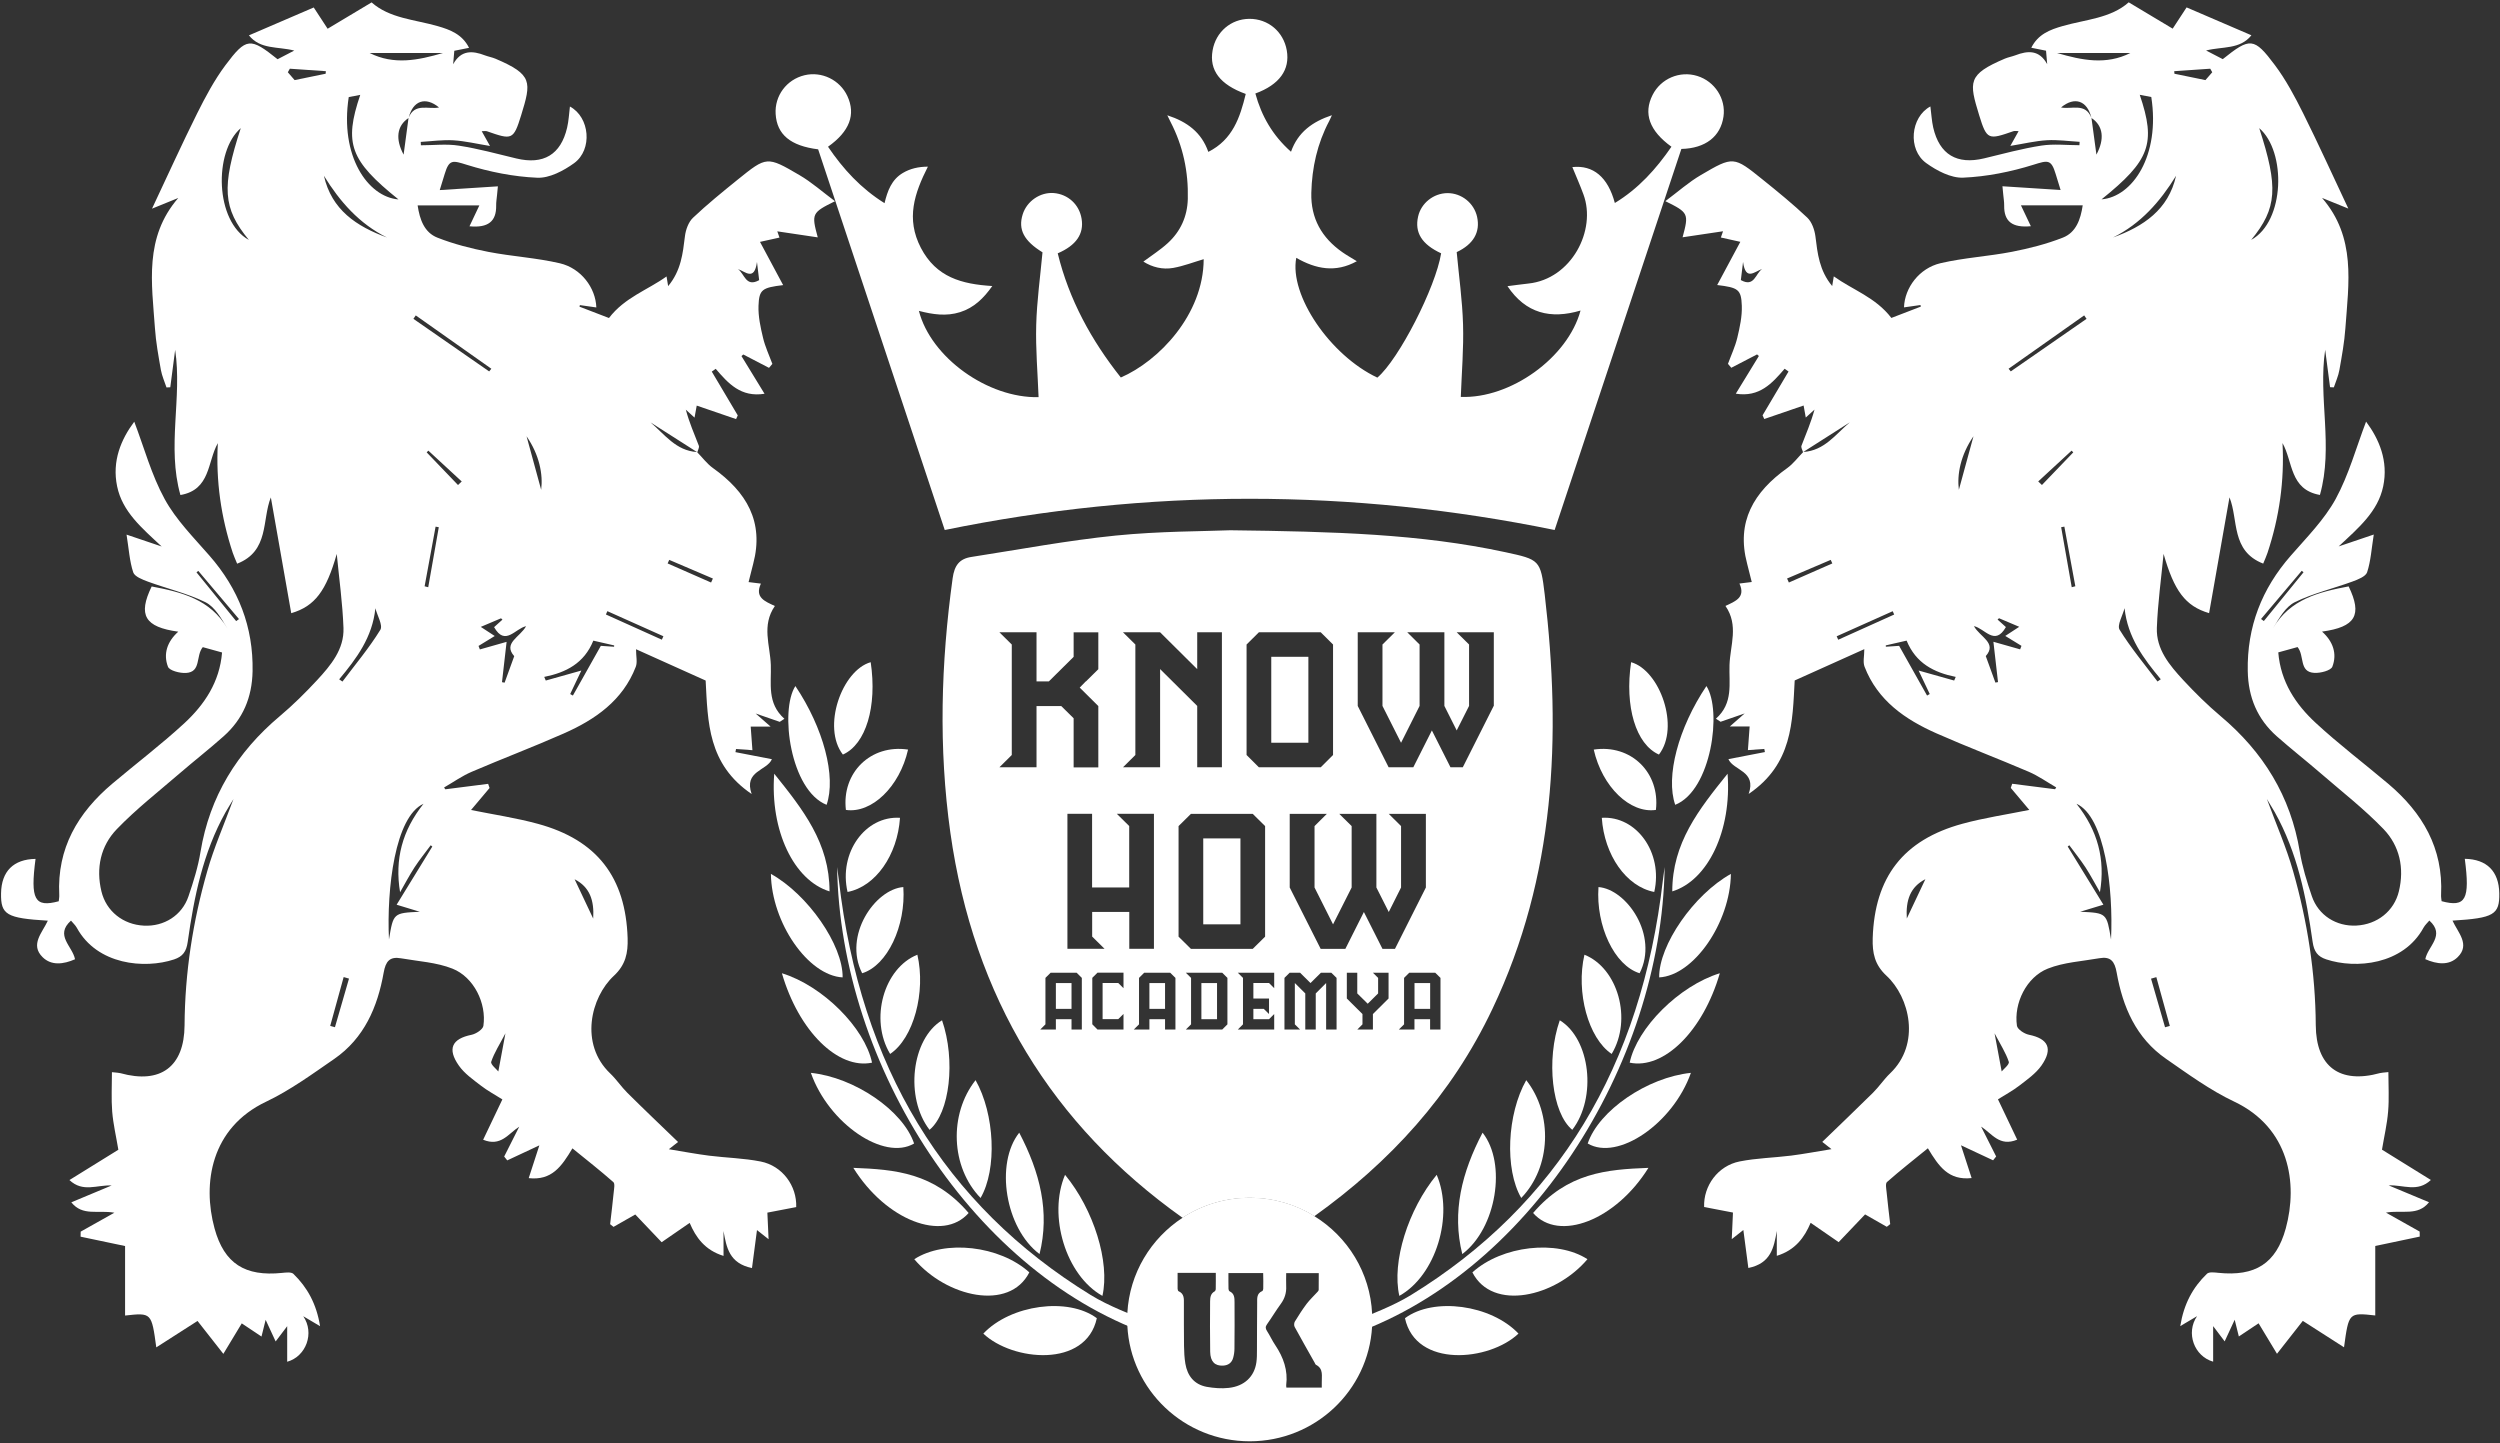
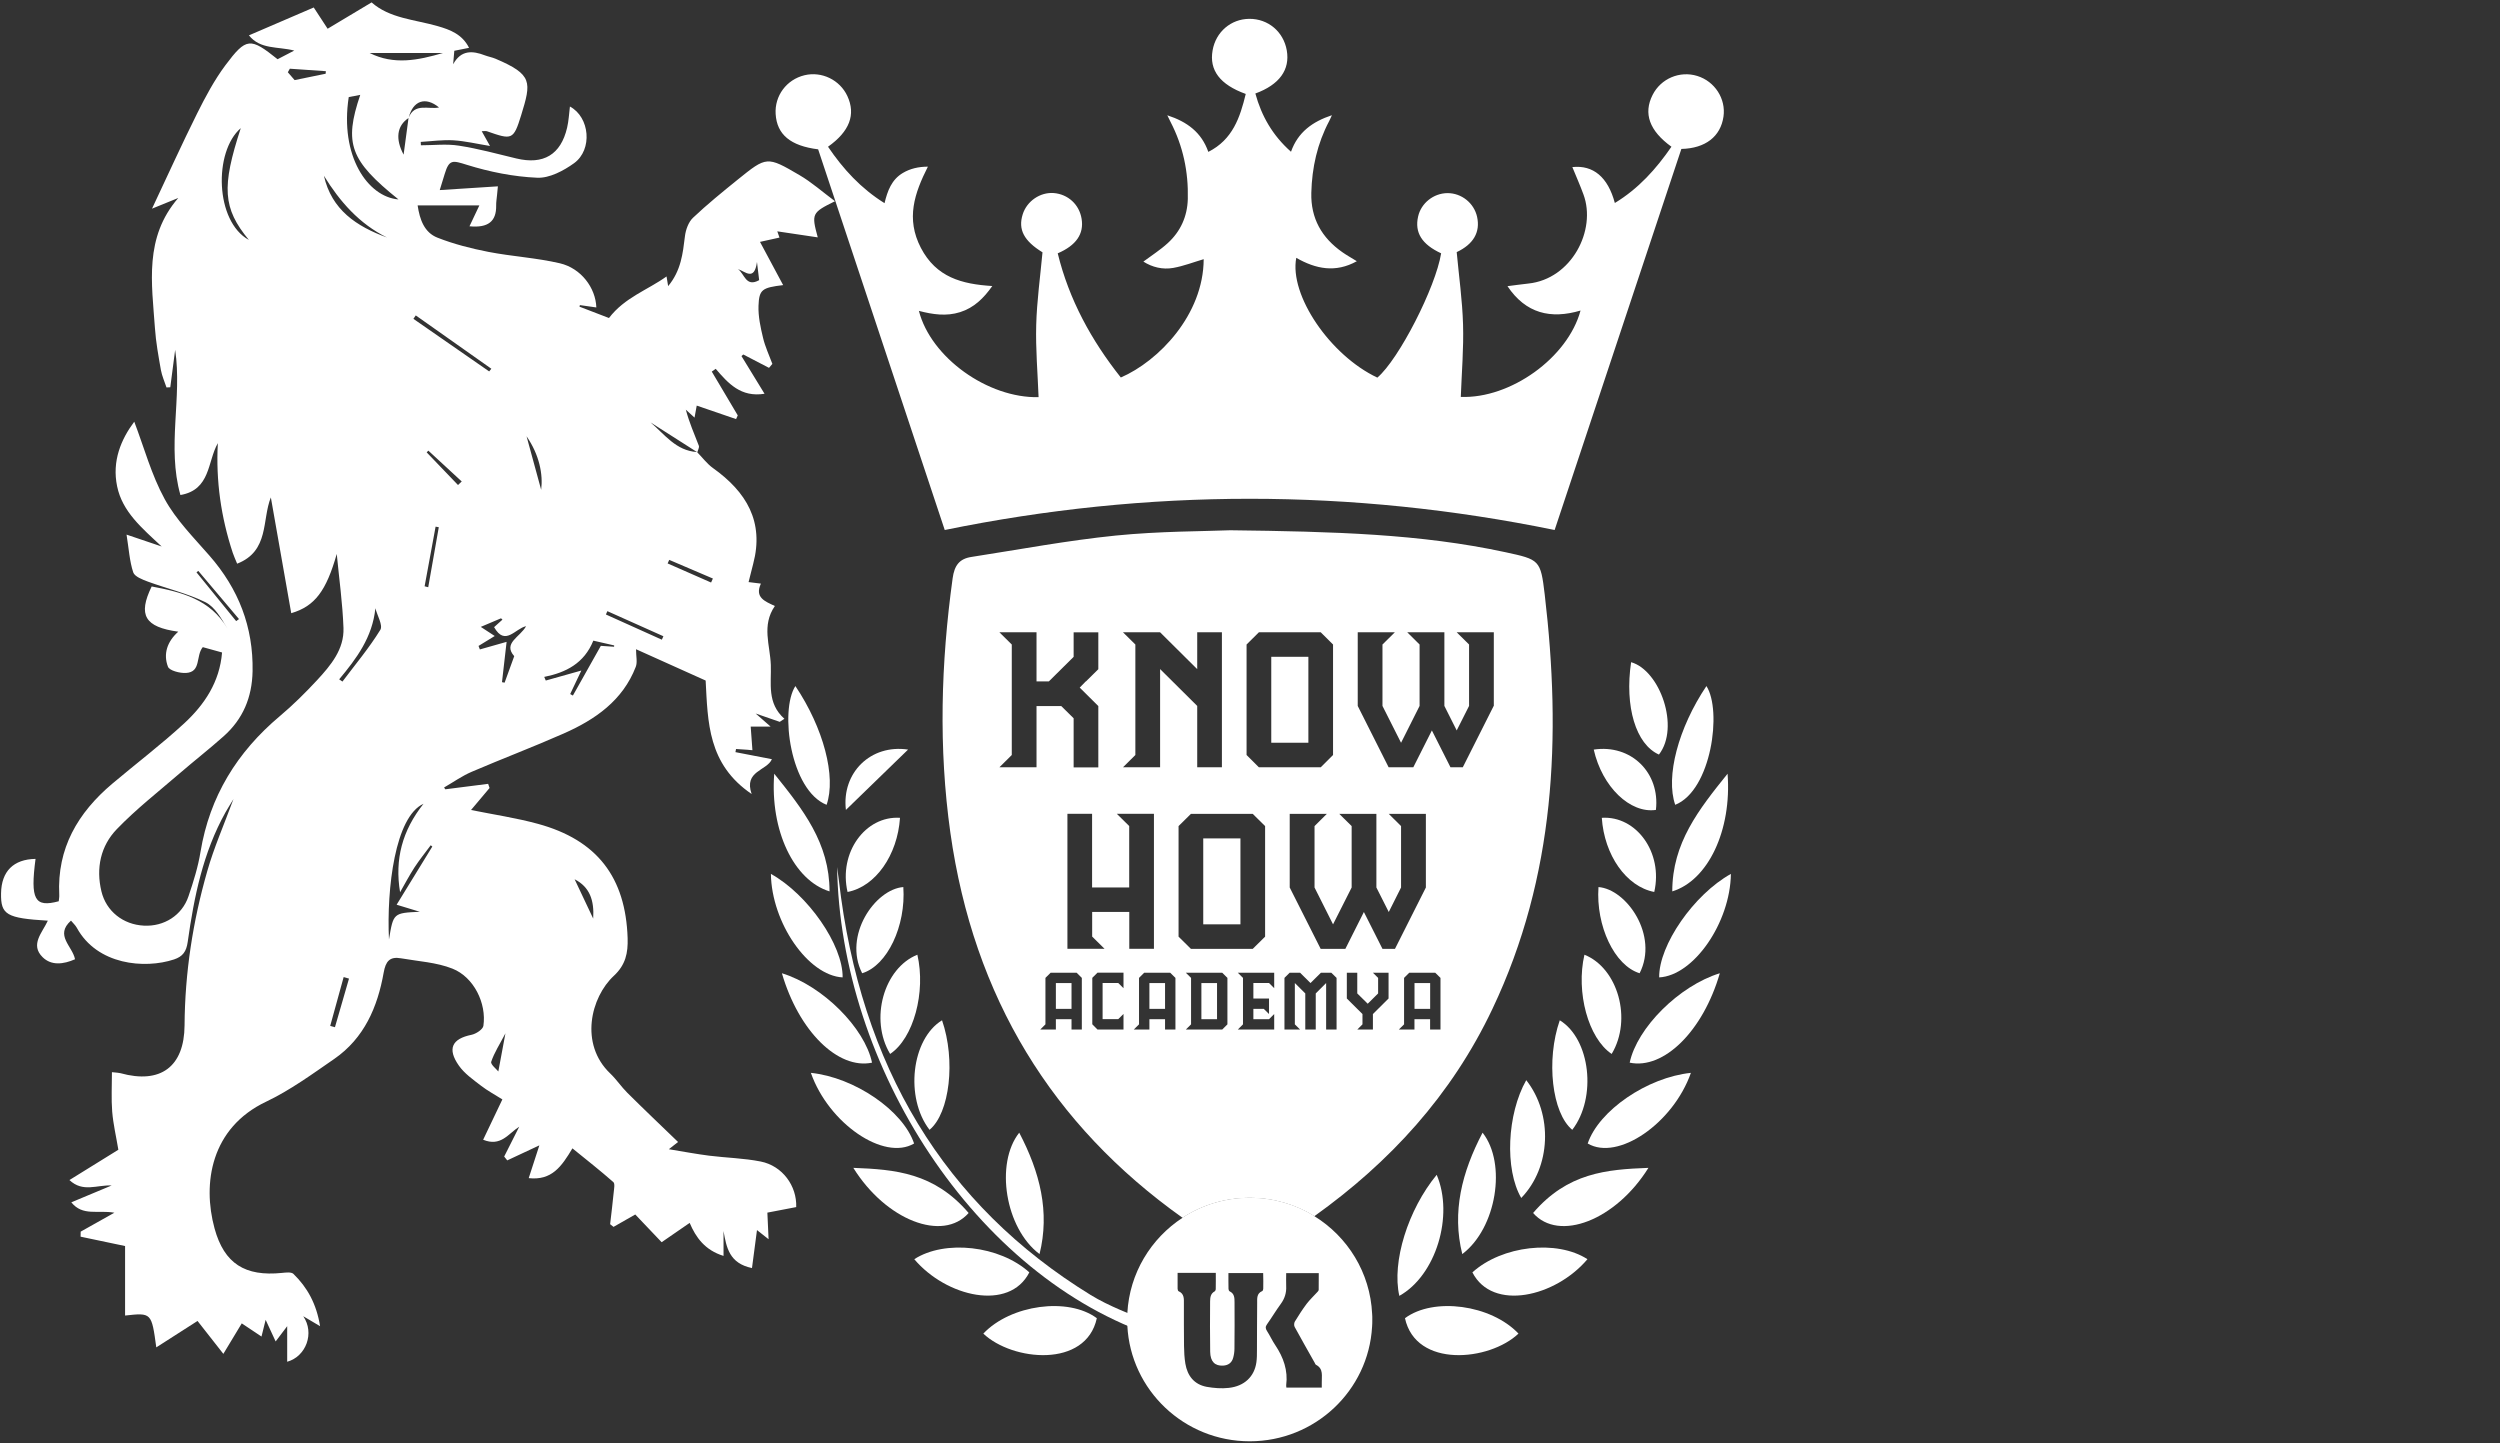
<svg xmlns="http://www.w3.org/2000/svg" width="97" height="56" viewBox="0 0 97 56" fill="none">
  <rect x="0" y="0" width="97" height="56" fill="#333333" stroke="none" />
  <path d="M48.492 46.48C47.532 46.48 46.634 46.764 45.885 47.252C46.567 47.739 47.285 48.198 48.039 48.633C48.228 48.742 48.591 48.744 48.775 48.638C49.546 48.183 50.29 47.704 51.001 47.191C50.273 46.739 49.412 46.48 48.492 46.48Z" fill="white" />
  <path d="M49.325 25.484V28.817H50.765V25.484H49.325ZM49.325 25.484V28.817H50.765V25.484H49.325ZM46.688 32.529V35.863H48.129V32.529H46.688ZM49.325 25.484V28.817H50.765V25.484H49.325ZM46.688 32.529V35.863H48.129V32.529H46.688ZM49.325 25.484V28.817H50.765V25.484H49.325ZM40.968 38.142V39.145H41.575V38.142H40.968ZM46.688 32.529V35.863H48.129V32.529H46.688ZM49.325 25.484V28.817H50.765V25.484H49.325ZM46.688 32.529V35.863H48.129V32.529H46.688ZM40.968 38.142V39.145H41.575V38.142H40.968ZM49.325 25.484V28.817H50.765V25.484H49.325ZM40.968 38.142V39.145H41.575V38.142H40.968ZM44.597 38.142V39.145H45.204V38.142H44.597ZM46.688 32.529V35.863H48.129V32.529H46.688ZM49.325 25.484V28.817H50.765V25.484H49.325ZM46.688 32.529V35.863H48.129V32.529H46.688ZM44.597 38.142V39.145H45.204V38.142H44.597ZM40.968 38.142V39.145H41.575V38.142H40.968ZM49.325 25.484V28.817H50.765V25.484H49.325ZM40.968 38.142V39.145H41.575V38.142H40.968ZM44.597 38.142V39.145H45.204V38.142H44.597ZM46.614 38.142V39.545H47.221V38.142H46.614ZM46.688 32.529V35.863H48.129V32.529H46.688ZM49.325 25.484V28.817H50.765V25.484H49.325ZM46.614 38.142V39.545H47.221V38.142H46.614ZM46.688 32.529V35.863H48.129V32.529H46.688ZM44.597 38.142V39.145H45.204V38.142H44.597ZM40.968 38.142V39.145H41.575V38.142H40.968ZM49.325 25.484V28.817H50.765V25.484H49.325ZM40.968 38.142V39.145H41.575V38.142H40.968ZM44.597 38.142V39.145H45.204V38.142H44.597ZM46.614 38.142V39.545H47.221V38.142H46.614ZM46.688 32.529V35.863H48.129V32.529H46.688ZM49.325 25.484V28.817H50.765V25.484H49.325ZM46.614 38.142V39.545H47.221V38.142H46.614ZM46.688 32.529V35.863H48.129V32.529H46.688ZM44.597 38.142V39.145H45.204V38.142H44.597ZM40.968 38.142V39.145H41.575V38.142H40.968ZM49.325 25.484V28.817H50.765V25.484H49.325ZM59.935 23.066C59.775 21.72 59.736 21.713 58.403 21.424C55.112 20.715 51.765 20.624 47.736 20.574C46.708 20.616 44.992 20.609 43.296 20.779C41.421 20.969 39.558 21.32 37.693 21.609C37.22 21.68 37.031 21.942 36.962 22.439C36.509 25.728 36.412 29.017 36.874 32.307C37.777 38.698 40.826 43.657 45.883 47.25C46.631 46.761 47.527 46.477 48.489 46.477C49.412 46.477 50.27 46.736 50.998 47.188C53.921 45.096 56.316 42.503 57.908 39.142C60.35 34.001 60.584 28.585 59.935 23.066ZM48.367 25.007L48.845 24.533H51.245L51.722 25.007V29.294L51.245 29.771H48.845L48.367 29.294V25.007ZM43.572 24.533H45.012L46.452 25.963V24.533H47.41V29.771H46.452V27.39L45.012 25.96V29.771H43.572L44.052 29.294V25.007L43.572 24.533ZM40.217 29.771H38.777L39.257 29.294V25.007L38.777 24.533H40.217V26.437H40.697L41.657 25.486V24.535H42.615V25.965L42.135 26.439H42.127L41.893 26.679L42.615 27.395V29.776H41.657V27.869L41.177 27.395H40.217V29.771ZM41.978 39.947H41.575V39.545H40.968V39.947H40.361L40.563 39.745V37.942L40.764 37.742H41.774L41.975 37.942V39.947H41.978ZM43.592 38.342L43.388 38.14H42.781V39.542H43.388L43.592 39.342V39.945H42.582L42.381 39.742V37.94L42.582 37.74H43.592V38.342ZM42.376 35.386V36.339L42.856 36.813H41.416V31.576H42.373V34.433H43.813V32.05L43.333 31.576H44.773V36.813H43.816V35.384H42.376V35.386ZM45.609 39.947H45.204V39.545H44.597V39.947H43.99L44.194 39.745V37.942L44.395 37.742H45.403L45.607 37.942V39.947H45.609ZM45.728 36.342V32.052L46.208 31.578H48.606L49.086 32.052V36.342L48.606 36.816H46.208L45.728 36.342ZM47.624 39.745L47.422 39.947H46.01L46.213 39.745V37.942L46.01 37.742H47.422L47.624 37.942V39.745ZM49.439 38.342L49.238 38.14H48.631V38.742H49.238V39.345L49.036 39.145H48.631V39.545H49.238L49.439 39.345V39.947H48.026L48.228 39.745V37.942L48.026 37.742H49.439V38.342ZM51.859 39.947H51.454V38.142L51.051 38.545V39.947H50.645V38.545L50.24 38.142V39.745L50.444 39.947H49.837V37.942L50.038 37.742H50.444L50.847 38.142L51.252 37.742H51.655L51.859 37.942V39.947ZM53.876 38.742L53.269 39.345V39.947H52.662L52.864 39.745V39.345L52.257 38.742V37.742H52.662V38.545L53.068 38.945L53.471 38.545V37.942L53.269 37.742H53.876V38.742ZM53.64 36.816L52.919 35.386L52.2 36.816H51.242L50.041 34.435V31.578H51.481L51.004 32.052V34.435L51.722 35.865L52.444 34.435V32.052L51.964 31.578H53.404V34.435L53.884 35.386L54.361 34.435V32.052L53.884 31.578H55.324V34.435L54.125 36.816H53.64ZM55.893 39.947H55.488V39.545H54.881V39.947H54.274L54.478 39.745V37.942L54.679 37.742H55.687L55.891 37.942V39.947H55.893ZM57.955 27.39L56.756 29.771H56.279L55.557 28.341L54.836 29.771H53.879L52.68 27.39V24.533H54.12L53.64 25.007V27.39L54.361 28.82L55.08 27.39V25.007L54.602 24.533H56.042V27.39L56.52 28.341L57 27.39V25.007L56.52 24.533H57.96V27.39H57.955ZM54.883 39.145H55.49V38.142H54.883V39.145ZM50.765 25.484H49.325V28.817H50.765V25.484ZM48.126 32.529H46.686V35.863H48.126V32.529ZM46.614 39.545H47.221V38.142H46.614V39.545ZM44.597 39.145H45.204V38.142H44.597V39.145ZM40.968 39.145H41.575V38.142H40.968V39.145ZM49.325 25.484V28.817H50.765V25.484H49.325ZM40.968 38.142V39.145H41.575V38.142H40.968ZM44.597 38.142V39.145H45.204V38.142H44.597ZM46.688 32.529V35.863H48.129V32.529H46.688ZM46.614 38.142V39.545H47.221V38.142H46.614ZM49.325 25.484V28.817H50.765V25.484H49.325ZM46.688 32.529V35.863H48.129V32.529H46.688ZM46.614 38.142V39.545H47.221V38.142H46.614ZM44.597 38.142V39.145H45.204V38.142H44.597ZM40.968 38.142V39.145H41.575V38.142H40.968ZM49.325 25.484V28.817H50.765V25.484H49.325ZM40.968 38.142V39.145H41.575V38.142H40.968ZM44.597 38.142V39.145H45.204V38.142H44.597ZM46.688 32.529V35.863H48.129V32.529H46.688ZM46.614 38.142V39.545H47.221V38.142H46.614ZM49.325 25.484V28.817H50.765V25.484H49.325ZM46.688 32.529V35.863H48.129V32.529H46.688ZM46.614 38.142V39.545H47.221V38.142H46.614ZM44.597 38.142V39.145H45.204V38.142H44.597ZM40.968 38.142V39.145H41.575V38.142H40.968ZM49.325 25.484V28.817H50.765V25.484H49.325ZM40.968 38.142V39.145H41.575V38.142H40.968ZM46.688 32.529V35.863H48.129V32.529H46.688ZM49.325 25.484V28.817H50.765V25.484H49.325ZM46.688 32.529V35.863H48.129V32.529H46.688ZM40.968 38.142V39.145H41.575V38.142H40.968ZM49.325 25.484V28.817H50.765V25.484H49.325ZM46.688 32.529V35.863H48.129V32.529H46.688ZM49.325 25.484V28.817H50.765V25.484H49.325ZM46.688 32.529V35.863H48.129V32.529H46.688ZM49.325 25.484V28.817H50.765V25.484H49.325ZM49.325 25.484V28.817H50.765V25.484H49.325ZM49.325 25.484V28.817H50.765V25.484H49.325ZM49.325 25.484V28.817H50.765V25.484H49.325Z" fill="white" />
-   <path d="M69.957 17.544C69.935 17.46 69.87 17.359 69.898 17.292C70.074 16.835 70.268 16.386 70.403 15.892C70.306 15.981 70.209 16.07 70.064 16.201C70.03 16.006 70.002 15.85 69.98 15.734C69.478 15.907 68.965 16.082 68.453 16.258C68.43 16.211 68.41 16.161 68.388 16.114C68.724 15.549 69.06 14.981 69.395 14.415C69.346 14.378 69.293 14.344 69.244 14.307C68.759 14.87 68.271 15.423 67.349 15.275C67.669 14.751 67.958 14.282 68.244 13.813C68.222 13.793 68.197 13.771 68.174 13.751C67.841 13.924 67.508 14.097 67.174 14.27C67.132 14.218 67.087 14.166 67.045 14.117C67.169 13.778 67.326 13.447 67.408 13.102C67.505 12.697 67.597 12.274 67.582 11.862C67.56 11.227 67.441 11.158 66.627 11.059C66.918 10.516 67.199 9.99 67.525 9.383C67.207 9.311 67.008 9.269 66.769 9.215C66.806 9.106 66.844 8.995 66.854 8.973C66.376 9.044 65.864 9.121 65.284 9.207C65.533 8.286 65.516 8.249 64.615 7.805C65.11 7.437 65.523 7.066 65.993 6.792C67.254 6.051 67.269 6.064 68.391 6.967C68.983 7.444 69.572 7.923 70.122 8.444C70.301 8.614 70.405 8.916 70.438 9.168C70.52 9.834 70.587 10.494 71.089 11.099C71.112 10.963 71.126 10.879 71.151 10.723C71.892 11.254 72.773 11.536 73.385 12.336C73.686 12.22 74.106 12.057 74.529 11.896C74.524 11.877 74.519 11.854 74.514 11.835C74.302 11.864 74.091 11.896 73.875 11.926C73.902 11.163 74.467 10.405 75.292 10.212C76.2 10 77.145 9.948 78.063 9.77C78.732 9.639 79.406 9.469 80.038 9.22C80.55 9.02 80.727 8.516 80.809 7.968C80 7.968 79.227 7.968 78.413 7.968C78.535 8.224 78.662 8.493 78.797 8.777C78.07 8.847 77.752 8.585 77.762 7.977C77.764 7.837 77.74 7.696 77.727 7.558C77.715 7.424 77.702 7.291 77.695 7.227C78.446 7.276 79.167 7.32 79.951 7.372C79.856 7.064 79.806 6.906 79.759 6.748C79.585 6.167 79.446 6.222 78.898 6.392C78.021 6.666 77.088 6.854 76.17 6.893C75.698 6.913 75.145 6.622 74.738 6.328C74.011 5.804 74.126 4.545 74.899 4.13C74.937 4.411 74.949 4.686 75.009 4.95C75.252 5.999 75.931 6.397 76.981 6.145C77.72 5.967 78.456 5.765 79.204 5.649C79.687 5.575 80.189 5.634 80.682 5.634C80.684 5.589 80.687 5.547 80.689 5.503C80.266 5.478 79.841 5.417 79.421 5.441C78.966 5.468 78.518 5.577 78.001 5.661C78.123 5.444 78.212 5.283 78.322 5.088C78.237 5.088 78.17 5.071 78.118 5.091C77.155 5.426 77.09 5.441 76.794 4.478C76.394 3.172 76.339 2.893 77.789 2.275C77.919 2.221 78.06 2.196 78.192 2.147C78.685 1.957 79.125 1.932 79.431 2.49C79.416 2.32 79.401 2.147 79.386 1.967C79.197 1.93 79.025 1.895 78.814 1.853C79.075 1.33 79.535 1.152 80.03 1.011C80.925 0.754 81.898 0.71 82.594 0.09C83.171 0.436 83.713 0.762 84.3 1.112C84.465 0.86 84.636 0.601 84.84 0.287C85.636 0.631 86.474 0.991 87.355 1.369C86.907 1.927 86.24 1.796 85.596 1.959C85.86 2.098 86.051 2.196 86.243 2.295C87.302 1.448 87.454 1.441 88.27 2.532C88.698 3.105 89.041 3.752 89.362 4.394C89.954 5.584 90.503 6.794 91.115 8.093C90.772 7.953 90.461 7.827 90.095 7.679C91.426 9.212 91.125 10.993 91.001 12.734C90.963 13.277 90.864 13.815 90.769 14.354C90.73 14.583 90.628 14.806 90.553 15.03C90.503 15.028 90.456 15.025 90.406 15.023C90.344 14.539 90.279 14.055 90.217 13.571C89.939 15.435 90.543 17.322 90.013 19.204C88.834 18.996 88.971 17.912 88.561 17.191C88.64 18.658 88.436 20.07 87.981 21.446C87.939 21.574 87.882 21.698 87.812 21.868C86.554 21.379 86.855 20.164 86.504 19.297C86.243 20.782 85.979 22.283 85.713 23.79C84.788 23.518 84.355 22.92 83.947 21.49C83.855 22.449 83.721 23.402 83.686 24.362C83.656 25.192 84.179 25.812 84.708 26.385C85.163 26.876 85.644 27.351 86.156 27.783C87.817 29.178 88.879 30.899 89.232 33.048C89.329 33.633 89.508 34.208 89.7 34.774C89.954 35.517 90.65 35.952 91.428 35.912C92.234 35.87 92.893 35.352 93.077 34.581C93.294 33.68 93.107 32.82 92.481 32.168C91.727 31.386 90.859 30.711 90.036 29.998C89.476 29.514 88.892 29.057 88.337 28.566C87.583 27.896 87.233 27.054 87.213 26.042C87.18 24.32 87.755 22.846 88.887 21.555C89.501 20.851 90.18 20.167 90.623 19.362C91.135 18.423 91.421 17.361 91.804 16.359C92.309 17.038 92.674 17.883 92.468 18.87C92.262 19.853 91.51 20.483 90.74 21.201C91.212 21.041 91.585 20.915 92.102 20.74C92.013 21.303 91.986 21.772 91.844 22.204C91.789 22.369 91.483 22.488 91.272 22.565C90.533 22.836 89.752 23.017 89.048 23.36C88.675 23.543 88.431 23.987 88.19 24.38C88.854 23.244 89.974 22.97 91.127 22.752C91.667 23.866 91.396 24.328 90.095 24.506C90.528 24.891 90.685 25.372 90.496 25.866C90.439 26.017 90.036 26.121 89.799 26.108C89.192 26.076 89.426 25.447 89.145 25.106C88.916 25.168 88.668 25.237 88.397 25.313C88.491 26.462 89.076 27.336 89.859 28.057C90.752 28.882 91.727 29.62 92.657 30.405C93.995 31.534 94.803 32.914 94.714 34.717C94.709 34.801 94.726 34.887 94.734 34.966C95.671 35.218 95.841 34.9 95.634 33.322C96.487 33.337 96.955 33.803 96.972 34.655C96.987 35.49 96.763 35.623 95.157 35.72C95.365 36.181 95.855 36.648 95.358 37.137C95.02 37.47 94.552 37.414 94.102 37.216C94.199 36.71 94.895 36.292 94.259 35.717C94.179 35.811 94.09 35.892 94.035 35.991C93.244 37.443 91.396 37.601 90.26 37.224C89.921 37.112 89.784 36.92 89.73 36.544C89.484 34.801 89.138 33.08 88.262 31.514C88.185 31.378 88.101 31.245 87.954 31C88.327 32.013 88.713 32.887 88.971 33.796C89.528 35.747 89.839 37.742 89.852 39.779C89.862 41.387 90.782 42.066 92.341 41.636C92.406 41.619 92.475 41.619 92.669 41.597C92.669 42.13 92.702 42.632 92.659 43.128C92.62 43.614 92.505 44.096 92.421 44.607C93.04 44.992 93.664 45.378 94.318 45.783C93.794 46.277 93.251 45.965 92.679 45.993C93.177 46.2 93.677 46.41 94.246 46.647C93.806 47.195 93.217 46.938 92.575 47.05C93.075 47.331 93.48 47.558 93.883 47.785C93.883 47.85 93.886 47.916 93.886 47.98C93.306 48.102 92.729 48.225 92.16 48.344C92.16 49.257 92.16 50.146 92.16 51.04C91.132 50.927 91.132 50.927 90.948 52.275C90.386 51.914 89.871 51.586 89.349 51.25C88.996 51.7 88.678 52.105 88.347 52.527C88.083 52.09 87.867 51.729 87.633 51.344C87.342 51.539 87.126 51.682 86.867 51.855C86.81 51.626 86.763 51.435 86.706 51.206C86.584 51.47 86.477 51.702 86.317 52.045C86.158 51.833 86.046 51.685 85.87 51.453C85.87 51.976 85.87 52.398 85.87 52.833C85.134 52.623 84.8 51.717 85.246 51.067C85.024 51.198 84.865 51.292 84.594 51.453C84.733 50.591 85.081 49.951 85.629 49.423C85.711 49.341 85.924 49.371 86.074 49.386C87.496 49.531 88.312 49.033 88.688 47.662C89.168 45.906 88.827 43.758 86.688 42.743C85.753 42.301 84.9 41.676 84.044 41.083C82.88 40.278 82.363 39.071 82.127 37.737C82.05 37.298 81.893 37.102 81.455 37.179C80.784 37.298 80.077 37.335 79.456 37.582C78.627 37.91 78.13 38.925 78.257 39.799C78.277 39.937 78.54 40.11 78.717 40.147C79.473 40.3 79.667 40.688 79.207 41.345C78.991 41.651 78.66 41.883 78.356 42.118C78.095 42.321 77.797 42.478 77.521 42.654C77.777 43.192 78.013 43.689 78.267 44.219C77.578 44.504 77.294 43.985 76.867 43.713C77.061 44.099 77.257 44.486 77.451 44.871C77.411 44.921 77.371 44.97 77.332 45.02C76.936 44.834 76.541 44.649 76.086 44.437C76.225 44.867 76.354 45.269 76.499 45.709C75.606 45.807 75.228 45.262 74.802 44.553C74.253 45 73.72 45.417 73.216 45.862C73.146 45.923 73.188 46.126 73.201 46.259C73.24 46.672 73.293 47.084 73.34 47.496C73.295 47.531 73.253 47.566 73.208 47.6C72.952 47.455 72.693 47.306 72.365 47.119C72.069 47.43 71.736 47.781 71.34 48.195C71.004 47.963 70.636 47.711 70.253 47.445C70.015 48.008 69.662 48.504 68.94 48.726C68.94 48.363 68.94 48.062 68.94 47.761C68.826 48.403 68.716 49.018 67.836 49.198C67.771 48.714 67.709 48.24 67.642 47.724C67.523 47.818 67.403 47.911 67.192 48.079C67.212 47.677 67.227 47.361 67.239 47.047C66.871 46.975 66.498 46.904 66.12 46.832C66.09 46.012 66.652 45.232 67.498 45.064C68.154 44.933 68.833 44.921 69.5 44.837C69.985 44.775 70.467 44.684 71.062 44.587C70.875 44.439 70.791 44.373 70.704 44.306C71.368 43.664 72.027 43.037 72.673 42.397C72.91 42.162 73.096 41.876 73.337 41.646C74.534 40.503 74.096 38.69 73.193 37.856C72.736 37.433 72.644 36.972 72.661 36.401C72.736 34.038 73.842 32.588 76.145 31.961C76.989 31.731 77.859 31.603 78.737 31.425C78.503 31.146 78.259 30.86 78.018 30.571C78.035 30.516 78.055 30.465 78.073 30.41C78.627 30.482 79.182 30.551 79.737 30.622C79.752 30.598 79.766 30.573 79.781 30.551C79.426 30.346 79.088 30.104 78.712 29.943C77.528 29.435 76.319 28.978 75.141 28.457C73.917 27.916 72.85 27.178 72.345 25.869C72.275 25.689 72.335 25.459 72.335 25.187C71.492 25.567 70.567 25.982 69.634 26.402C69.547 28.012 69.555 29.647 67.848 30.805C68.164 29.904 67.257 29.904 67.062 29.454C67.555 29.358 68.018 29.269 68.478 29.18C68.47 29.141 68.463 29.099 68.455 29.059C68.266 29.072 68.08 29.087 67.819 29.104C67.841 28.785 67.863 28.499 67.886 28.188C67.682 28.188 67.458 28.188 67.115 28.188C67.346 27.985 67.503 27.847 67.694 27.681C67.353 27.8 67.058 27.901 66.759 28.005C66.699 27.965 66.64 27.926 66.578 27.886C67.261 27.276 67.08 26.526 67.105 25.795C67.132 25.032 67.47 24.266 66.948 23.51C67.336 23.328 67.739 23.18 67.49 22.641C67.687 22.616 67.821 22.602 67.968 22.582C67.953 22.528 67.941 22.481 67.93 22.434C67.883 22.246 67.838 22.058 67.789 21.873C67.353 20.241 68.05 19.083 69.348 18.159C69.582 17.991 69.761 17.744 69.967 17.537C70.791 17.485 71.223 16.848 71.773 16.386C71.159 16.774 70.559 17.159 69.957 17.544ZM81.149 4.577C80.985 3.9 80.495 3.732 79.968 4.169C80.378 4.253 80.915 3.974 81.149 4.577C81.216 5.073 81.284 5.572 81.341 5.999C81.662 5.402 81.612 4.883 81.149 4.577ZM81.478 34.618C81.291 34.297 81.12 33.966 80.918 33.655C80.724 33.359 80.5 33.082 80.289 32.796C80.269 32.813 80.246 32.828 80.227 32.845C80.679 33.584 81.132 34.322 81.612 35.102C81.231 35.218 80.973 35.297 80.712 35.376C81.739 35.423 81.739 35.423 81.908 36.453C82.002 34.472 81.672 31.684 80.567 31.186C81.391 32.22 81.692 33.341 81.478 34.618ZM77.561 23.987C77.543 24.004 77.523 24.022 77.506 24.039C77.615 24.138 77.727 24.239 77.829 24.33C77.399 25.086 77.011 24.382 76.588 24.293C76.817 24.715 77.501 24.948 77.048 25.456C77.185 25.837 77.304 26.16 77.421 26.484C77.456 26.479 77.488 26.471 77.523 26.466C77.466 25.958 77.406 25.451 77.344 24.901C77.749 25.017 78.065 25.106 78.381 25.195C78.399 25.15 78.416 25.103 78.433 25.059C78.237 24.938 78.038 24.817 77.804 24.674C77.998 24.548 78.155 24.446 78.346 24.32C78.043 24.192 77.802 24.091 77.561 23.987ZM87.345 9.308C88.658 8.595 88.715 5.878 87.658 4.972C88.402 7.256 88.359 8.079 87.345 9.308ZM83.022 3.678C83.664 5.57 83.415 6.227 81.54 7.735C82.741 7.637 83.823 6.041 83.47 3.764C83.348 3.742 83.216 3.718 83.022 3.678ZM73.977 24.856C73.673 24.925 73.422 24.982 73.168 25.041C73.168 25.059 73.171 25.076 73.171 25.093C73.357 25.081 73.541 25.069 73.686 25.059C74.056 25.718 74.412 26.353 74.77 26.988C74.805 26.968 74.84 26.948 74.874 26.928C74.735 26.634 74.596 26.34 74.442 26.017C74.966 26.165 75.394 26.286 75.822 26.405C75.842 26.358 75.862 26.311 75.882 26.264C75.036 26.093 74.335 25.735 73.977 24.856ZM82.433 23.597C82.361 23.881 82.134 24.259 82.241 24.434C82.674 25.138 83.211 25.777 83.711 26.442C83.753 26.412 83.796 26.385 83.838 26.355C83.169 25.553 82.55 24.725 82.433 23.597ZM81.985 9.215C83.166 8.785 84.136 8.14 84.432 6.819C83.816 7.819 83.062 8.681 81.985 9.215ZM79.811 2.056C80.786 2.34 81.716 2.53 82.659 2.056C81.731 2.056 80.804 2.056 79.811 2.056ZM77.933 14.307C77.961 14.341 77.991 14.376 78.018 14.41C78.998 13.731 79.978 13.05 80.958 12.371C80.928 12.326 80.896 12.282 80.866 12.237C79.891 12.926 78.913 13.615 77.933 14.307ZM83.666 37.913C83.597 37.932 83.529 37.952 83.46 37.972C83.641 38.601 83.823 39.229 84.004 39.858C84.067 39.841 84.126 39.824 84.189 39.806C84.014 39.174 83.84 38.542 83.666 37.913ZM85.835 2.804C85.81 2.757 85.783 2.71 85.758 2.666C85.293 2.698 84.825 2.73 84.36 2.762C84.363 2.794 84.365 2.829 84.368 2.861C84.736 2.935 85.101 3.011 85.571 3.108C85.599 3.073 85.716 2.94 85.835 2.804ZM87.728 24.017C87.765 24.044 87.8 24.071 87.837 24.096C88.349 23.466 88.864 22.836 89.377 22.204C89.354 22.184 89.332 22.167 89.307 22.147C88.782 22.772 88.255 23.394 87.728 24.017ZM71.263 24.688C71.283 24.733 71.303 24.777 71.323 24.822C72.047 24.496 72.77 24.17 73.494 23.844C73.474 23.802 73.454 23.757 73.437 23.715C72.711 24.039 71.987 24.362 71.263 24.688ZM80.383 22.784C80.431 22.772 80.475 22.76 80.523 22.747C80.381 21.977 80.239 21.206 80.097 20.433C80.055 20.441 80.015 20.448 79.973 20.456C80.11 21.231 80.246 22.009 80.383 22.784ZM74.705 34.112C74.118 34.413 73.939 34.927 73.984 35.638C74.243 35.09 74.472 34.608 74.705 34.112ZM69.338 22.446C69.361 22.498 69.385 22.55 69.408 22.602C69.97 22.355 70.532 22.108 71.094 21.861C71.074 21.814 71.052 21.769 71.032 21.723C70.467 21.965 69.903 22.206 69.338 22.446ZM76.571 16.927C76.071 17.653 75.927 18.409 76.004 19.004C76.153 18.458 76.357 17.717 76.571 16.927ZM77.389 40.093C77.496 40.668 77.583 41.133 77.665 41.572C77.73 41.488 77.976 41.298 77.941 41.197C77.824 40.844 77.613 40.52 77.389 40.093ZM80.443 17.552C80.421 17.529 80.401 17.507 80.378 17.485C79.946 17.883 79.515 18.282 79.083 18.68C79.13 18.727 79.18 18.774 79.227 18.818C79.632 18.396 80.038 17.974 80.443 17.552ZM67.545 10.867C68.07 11.161 68.112 10.61 68.371 10.437C68.077 10.533 67.734 10.918 67.63 10.163C67.595 10.447 67.572 10.634 67.545 10.867ZM71.927 21.162C71.91 21.145 71.895 21.127 71.877 21.11C72.293 20.71 72.706 20.31 73.121 19.91C73.138 19.927 73.153 19.945 73.171 19.959C72.755 20.359 72.34 20.759 71.927 21.162Z" fill="white" />
  <path d="M25.24 16.389C25.789 16.851 26.222 17.488 27.045 17.54C27.252 17.747 27.428 17.994 27.665 18.162C28.96 19.086 29.657 20.241 29.224 21.876C29.174 22.061 29.13 22.249 29.082 22.437C29.07 22.484 29.058 22.528 29.045 22.585C29.194 22.602 29.326 22.619 29.523 22.644C29.274 23.183 29.677 23.331 30.065 23.513C29.542 24.269 29.881 25.035 29.908 25.798C29.933 26.526 29.751 27.279 30.435 27.889C30.376 27.929 30.316 27.968 30.254 28.008C29.958 27.904 29.659 27.803 29.319 27.684C29.51 27.852 29.667 27.988 29.898 28.191C29.555 28.191 29.331 28.191 29.127 28.191C29.149 28.502 29.172 28.788 29.194 29.107C28.933 29.087 28.747 29.075 28.558 29.062C28.55 29.102 28.543 29.144 28.535 29.183C28.995 29.272 29.458 29.361 29.95 29.457C29.756 29.909 28.849 29.907 29.164 30.808C27.458 29.65 27.466 28.015 27.379 26.405C26.446 25.985 25.523 25.57 24.678 25.19C24.678 25.464 24.737 25.692 24.668 25.872C24.163 27.18 23.096 27.919 21.872 28.46C20.693 28.981 19.485 29.438 18.301 29.946C17.925 30.107 17.587 30.349 17.231 30.554C17.246 30.579 17.261 30.603 17.276 30.625C17.831 30.554 18.385 30.485 18.94 30.413C18.957 30.467 18.977 30.519 18.995 30.574C18.751 30.863 18.51 31.151 18.276 31.428C19.154 31.606 20.024 31.734 20.867 31.964C23.171 32.591 24.277 34.043 24.352 36.404C24.369 36.972 24.277 37.434 23.82 37.859C22.919 38.693 22.479 40.506 23.675 41.649C23.917 41.879 24.103 42.165 24.34 42.4C24.984 43.04 25.643 43.667 26.309 44.309C26.222 44.378 26.138 44.445 25.951 44.59C26.543 44.687 27.026 44.778 27.513 44.84C28.18 44.924 28.858 44.936 29.515 45.067C30.361 45.235 30.923 46.015 30.893 46.835C30.515 46.907 30.142 46.978 29.774 47.05C29.789 47.361 29.804 47.677 29.821 48.082C29.61 47.914 29.49 47.821 29.371 47.727C29.304 48.243 29.241 48.717 29.177 49.201C28.296 49.018 28.187 48.406 28.073 47.764C28.073 48.065 28.073 48.366 28.073 48.729C27.351 48.507 26.998 48.011 26.759 47.448C26.374 47.714 26.006 47.966 25.672 48.198C25.277 47.781 24.944 47.43 24.648 47.122C24.317 47.309 24.061 47.458 23.805 47.603C23.76 47.569 23.718 47.534 23.673 47.499C23.72 47.087 23.772 46.675 23.812 46.262C23.825 46.126 23.867 45.924 23.797 45.865C23.292 45.42 22.76 45.003 22.21 44.556C21.788 45.265 21.407 45.81 20.514 45.712C20.656 45.27 20.788 44.867 20.927 44.44C20.475 44.652 20.077 44.837 19.681 45.023C19.641 44.973 19.602 44.924 19.562 44.874C19.756 44.489 19.952 44.102 20.146 43.716C19.718 43.988 19.435 44.504 18.746 44.222C19 43.691 19.236 43.193 19.492 42.657C19.214 42.481 18.918 42.323 18.657 42.121C18.353 41.886 18.02 41.654 17.806 41.348C17.343 40.691 17.537 40.303 18.296 40.15C18.473 40.113 18.736 39.94 18.756 39.802C18.883 38.928 18.385 37.913 17.557 37.584C16.935 37.337 16.229 37.3 15.558 37.182C15.12 37.105 14.963 37.3 14.886 37.74C14.65 39.071 14.133 40.281 12.969 41.086C12.113 41.676 11.26 42.301 10.325 42.746C8.186 43.761 7.845 45.909 8.325 47.665C8.701 49.035 9.514 49.534 10.939 49.389C11.088 49.374 11.302 49.347 11.384 49.426C11.929 49.957 12.28 50.594 12.419 51.456C12.15 51.297 11.989 51.201 11.767 51.07C12.213 51.72 11.879 52.629 11.143 52.836C11.143 52.401 11.143 51.979 11.143 51.456C10.969 51.688 10.857 51.836 10.695 52.048C10.536 51.705 10.429 51.475 10.307 51.209C10.25 51.438 10.203 51.631 10.146 51.858C9.887 51.685 9.671 51.542 9.38 51.347C9.148 51.732 8.93 52.093 8.666 52.53C8.335 52.108 8.017 51.703 7.664 51.253C7.139 51.589 6.624 51.92 6.064 52.278C5.88 50.93 5.88 50.93 4.853 51.043C4.853 50.149 4.853 49.26 4.853 48.346C4.284 48.225 3.707 48.105 3.127 47.983C3.127 47.919 3.13 47.853 3.13 47.788C3.533 47.561 3.938 47.334 4.438 47.053C3.796 46.941 3.207 47.198 2.767 46.65C3.336 46.413 3.833 46.203 4.333 45.996C3.761 45.968 3.217 46.279 2.694 45.786C3.349 45.381 3.97 44.995 4.592 44.61C4.508 44.102 4.393 43.62 4.353 43.131C4.314 42.635 4.343 42.131 4.343 41.6C4.537 41.622 4.607 41.622 4.672 41.639C6.229 42.072 7.151 41.39 7.161 39.782C7.174 37.745 7.482 35.75 8.042 33.799C8.3 32.89 8.686 32.016 9.059 31.003C8.912 31.248 8.828 31.379 8.75 31.517C7.875 33.083 7.529 34.804 7.283 36.547C7.231 36.92 7.092 37.113 6.753 37.226C5.617 37.602 3.769 37.446 2.978 35.994C2.923 35.895 2.831 35.814 2.754 35.72C2.115 36.293 2.814 36.71 2.911 37.219C2.461 37.417 1.993 37.473 1.655 37.14C1.157 36.651 1.645 36.184 1.856 35.722C0.25 35.626 0.026 35.493 0.041 34.658C0.056 33.806 0.523 33.339 1.379 33.325C1.172 34.903 1.341 35.221 2.279 34.969C2.287 34.89 2.304 34.804 2.299 34.72C2.209 32.917 3.018 31.537 4.356 30.408C5.286 29.623 6.261 28.884 7.154 28.06C7.935 27.336 8.522 26.464 8.616 25.316C8.345 25.242 8.096 25.173 7.868 25.109C7.587 25.447 7.818 26.079 7.213 26.111C6.977 26.124 6.574 26.02 6.517 25.869C6.328 25.375 6.485 24.894 6.917 24.509C5.617 24.331 5.343 23.869 5.885 22.755C7.039 22.973 8.156 23.247 8.823 24.383C8.581 23.99 8.338 23.546 7.965 23.363C7.263 23.02 6.482 22.839 5.741 22.568C5.527 22.488 5.224 22.372 5.169 22.207C5.027 21.775 5 21.306 4.91 20.743C5.428 20.918 5.803 21.044 6.273 21.204C5.502 20.486 4.749 19.856 4.545 18.873C4.338 17.885 4.701 17.041 5.209 16.362C5.592 17.364 5.875 18.426 6.39 19.365C6.83 20.17 7.512 20.854 8.126 21.558C9.255 22.849 9.832 24.323 9.8 26.045C9.78 27.057 9.429 27.899 8.676 28.568C8.124 29.06 7.539 29.517 6.977 30.001C6.151 30.714 5.286 31.389 4.532 32.171C3.903 32.823 3.719 33.683 3.935 34.584C4.12 35.357 4.779 35.876 5.584 35.915C6.363 35.955 7.062 35.52 7.313 34.777C7.504 34.214 7.686 33.636 7.78 33.05C8.136 30.902 9.198 29.181 10.857 27.786C11.369 27.356 11.849 26.879 12.305 26.388C12.834 25.815 13.357 25.193 13.327 24.365C13.292 23.407 13.158 22.451 13.066 21.493C12.658 22.923 12.222 23.521 11.3 23.792C11.034 22.286 10.77 20.787 10.509 19.3C10.158 20.167 10.457 21.382 9.201 21.871C9.131 21.701 9.074 21.577 9.031 21.449C8.576 20.071 8.372 18.658 8.452 17.194C8.042 17.915 8.178 19.002 7 19.207C6.47 17.325 7.074 15.438 6.796 13.574C6.733 14.058 6.669 14.542 6.607 15.026C6.557 15.028 6.51 15.031 6.46 15.033C6.385 14.808 6.286 14.589 6.243 14.357C6.149 13.821 6.049 13.28 6.012 12.736C5.89 10.993 5.587 9.215 6.917 7.681C6.552 7.83 6.239 7.958 5.898 8.096C6.51 6.797 7.059 5.585 7.651 4.397C7.972 3.755 8.315 3.11 8.743 2.535C9.559 1.444 9.71 1.451 10.77 2.298C10.964 2.197 11.153 2.098 11.417 1.962C10.773 1.797 10.103 1.928 9.658 1.372C10.539 0.994 11.377 0.634 12.173 0.29C12.379 0.604 12.548 0.863 12.712 1.115C13.299 0.762 13.844 0.436 14.418 0.093C15.115 0.713 16.087 0.757 16.983 1.014C17.475 1.155 17.938 1.335 18.199 1.856C17.988 1.898 17.816 1.933 17.627 1.97C17.612 2.15 17.597 2.323 17.582 2.493C17.888 1.935 18.328 1.96 18.821 2.15C18.953 2.199 19.094 2.224 19.224 2.278C20.674 2.896 20.619 3.177 20.218 4.481C19.922 5.444 19.855 5.429 18.895 5.093C18.84 5.074 18.776 5.091 18.691 5.091C18.801 5.286 18.89 5.449 19.012 5.664C18.495 5.58 18.045 5.471 17.592 5.444C17.172 5.419 16.746 5.481 16.324 5.506C16.326 5.55 16.329 5.592 16.331 5.637C16.823 5.637 17.328 5.575 17.808 5.652C18.557 5.768 19.293 5.97 20.032 6.148C21.084 6.402 21.76 6.002 22.004 4.953C22.066 4.688 22.079 4.414 22.113 4.133C22.887 4.548 22.999 5.805 22.275 6.331C21.865 6.627 21.315 6.918 20.843 6.896C19.925 6.857 18.995 6.669 18.114 6.395C17.567 6.224 17.428 6.173 17.254 6.75C17.206 6.909 17.157 7.067 17.062 7.375C17.846 7.326 18.57 7.279 19.318 7.23C19.313 7.294 19.298 7.427 19.286 7.56C19.273 7.701 19.248 7.842 19.251 7.98C19.261 8.588 18.94 8.85 18.216 8.78C18.351 8.499 18.477 8.227 18.599 7.97C17.786 7.97 17.012 7.97 16.204 7.97C16.286 8.519 16.463 9.022 16.975 9.222C17.609 9.472 18.281 9.642 18.95 9.773C19.868 9.951 20.813 10.003 21.721 10.215C22.546 10.408 23.111 11.166 23.138 11.929C22.922 11.897 22.71 11.867 22.499 11.838C22.494 11.857 22.489 11.88 22.484 11.899C22.904 12.062 23.327 12.223 23.628 12.339C24.238 11.541 25.12 11.257 25.862 10.726C25.889 10.884 25.901 10.966 25.924 11.102C26.426 10.497 26.493 9.837 26.575 9.171C26.605 8.916 26.712 8.615 26.891 8.447C27.441 7.926 28.033 7.447 28.622 6.97C29.744 6.066 29.756 6.054 31.02 6.795C31.49 7.069 31.903 7.439 32.398 7.807C31.497 8.252 31.48 8.289 31.729 9.21C31.149 9.124 30.634 9.047 30.159 8.976C30.167 8.998 30.204 9.109 30.244 9.218C30.005 9.269 29.809 9.314 29.488 9.385C29.814 9.993 30.095 10.519 30.386 11.062C29.572 11.161 29.453 11.23 29.43 11.865C29.416 12.277 29.508 12.7 29.605 13.104C29.687 13.453 29.843 13.781 29.968 14.119C29.925 14.171 29.881 14.223 29.838 14.273C29.505 14.1 29.172 13.927 28.839 13.754C28.816 13.774 28.791 13.796 28.769 13.816C29.058 14.285 29.343 14.752 29.664 15.278C28.742 15.426 28.254 14.873 27.769 14.31C27.719 14.347 27.667 14.381 27.617 14.418C27.953 14.984 28.289 15.552 28.625 16.117C28.602 16.164 28.582 16.214 28.56 16.261C28.048 16.085 27.538 15.91 27.033 15.737C27.013 15.853 26.983 16.009 26.948 16.204C26.804 16.073 26.707 15.984 26.61 15.895C26.742 16.391 26.939 16.841 27.115 17.295C27.14 17.362 27.078 17.463 27.055 17.547C26.441 17.159 25.842 16.774 25.24 16.389ZM15.66 6C15.717 5.573 15.784 5.074 15.851 4.577C16.085 3.977 16.625 4.256 17.035 4.17C16.508 3.735 16.018 3.903 15.854 4.577C15.389 4.884 15.339 5.402 15.66 6ZM16.433 31.186C15.329 31.685 14.998 34.473 15.092 36.453C15.262 35.424 15.262 35.424 16.289 35.377C16.03 35.298 15.769 35.219 15.389 35.103C15.866 34.322 16.319 33.584 16.774 32.846C16.754 32.828 16.732 32.813 16.712 32.796C16.5 33.083 16.276 33.359 16.082 33.656C15.881 33.967 15.707 34.298 15.523 34.619C15.309 33.342 15.61 32.221 16.433 31.186ZM18.654 24.323C18.848 24.449 19.005 24.55 19.196 24.677C18.962 24.82 18.763 24.941 18.567 25.062C18.584 25.106 18.602 25.153 18.619 25.198C18.935 25.109 19.251 25.017 19.656 24.904C19.594 25.454 19.534 25.963 19.477 26.469C19.512 26.474 19.544 26.482 19.579 26.487C19.696 26.163 19.813 25.84 19.952 25.459C19.502 24.951 20.184 24.718 20.412 24.296C19.99 24.385 19.599 25.089 19.171 24.333C19.273 24.242 19.383 24.141 19.495 24.042C19.477 24.024 19.457 24.007 19.44 23.99C19.199 24.091 18.957 24.192 18.654 24.323ZM9.342 4.972C8.285 5.881 8.343 8.595 9.656 9.309C8.641 8.079 8.596 7.257 9.342 4.972ZM13.531 3.767C13.178 6.044 14.262 7.64 15.461 7.738C13.585 6.229 13.337 5.573 13.978 3.681C13.784 3.718 13.652 3.743 13.531 3.767ZM21.116 26.264C21.136 26.311 21.156 26.358 21.176 26.405C21.604 26.284 22.034 26.163 22.556 26.017C22.402 26.341 22.263 26.635 22.123 26.929C22.158 26.948 22.193 26.968 22.228 26.988C22.584 26.353 22.942 25.719 23.312 25.059C23.457 25.069 23.643 25.081 23.827 25.094C23.827 25.076 23.83 25.059 23.83 25.042C23.576 24.985 23.325 24.926 23.021 24.857C22.666 25.736 21.962 26.094 21.116 26.264ZM13.16 26.358C13.202 26.388 13.245 26.415 13.287 26.445C13.787 25.78 14.324 25.141 14.757 24.437C14.864 24.262 14.637 23.884 14.565 23.6C14.451 24.726 13.832 25.553 13.16 26.358ZM12.568 6.82C12.864 8.141 13.834 8.785 15.015 9.215C13.938 8.682 13.185 7.82 12.568 6.82ZM14.341 2.056C15.287 2.53 16.214 2.34 17.189 2.056C16.197 2.056 15.269 2.056 14.341 2.056ZM16.132 12.238C16.102 12.282 16.07 12.327 16.04 12.371C17.02 13.05 18 13.732 18.98 14.411C19.007 14.376 19.037 14.342 19.064 14.307C18.087 13.616 17.11 12.927 16.132 12.238ZM12.812 39.805C12.874 39.822 12.934 39.839 12.996 39.856C13.178 39.227 13.359 38.599 13.541 37.97C13.471 37.95 13.404 37.93 13.334 37.91C13.16 38.543 12.986 39.175 12.812 39.805ZM11.431 3.108C11.899 3.012 12.267 2.938 12.635 2.861C12.638 2.829 12.64 2.794 12.643 2.762C12.178 2.73 11.71 2.698 11.245 2.666C11.22 2.713 11.193 2.76 11.168 2.804C11.285 2.94 11.402 3.073 11.431 3.108ZM7.693 22.15C7.671 22.17 7.649 22.187 7.624 22.207C8.136 22.837 8.651 23.466 9.163 24.099C9.201 24.072 9.235 24.044 9.273 24.02C8.745 23.395 8.218 22.773 7.693 22.15ZM23.566 23.713C23.546 23.755 23.526 23.8 23.509 23.842C24.233 24.168 24.956 24.494 25.68 24.82C25.7 24.775 25.72 24.731 25.74 24.686C25.014 24.363 24.29 24.039 23.566 23.713ZM17.025 20.456C16.983 20.449 16.943 20.441 16.901 20.434C16.759 21.204 16.617 21.975 16.475 22.748C16.523 22.76 16.567 22.773 16.615 22.785C16.754 22.009 16.891 21.232 17.025 20.456ZM23.016 35.641C23.061 34.93 22.882 34.416 22.295 34.115C22.529 34.609 22.758 35.09 23.016 35.641ZM25.966 21.723C25.946 21.77 25.926 21.814 25.904 21.861C26.466 22.108 27.028 22.355 27.59 22.602C27.613 22.55 27.637 22.498 27.66 22.447C27.095 22.207 26.531 21.965 25.966 21.723ZM20.997 19.004C21.074 18.409 20.93 17.653 20.43 16.927C20.644 17.718 20.848 18.458 20.997 19.004ZM19.059 41.197C19.027 41.299 19.271 41.489 19.335 41.573C19.418 41.136 19.505 40.671 19.611 40.093C19.388 40.521 19.176 40.844 19.059 41.197ZM17.771 18.819C17.818 18.772 17.868 18.725 17.915 18.681C17.483 18.283 17.052 17.883 16.62 17.485C16.597 17.508 16.577 17.53 16.555 17.552C16.963 17.974 17.368 18.397 17.771 18.819ZM29.371 10.166C29.266 10.921 28.921 10.536 28.63 10.44C28.888 10.613 28.933 11.161 29.455 10.87C29.428 10.635 29.406 10.447 29.371 10.166ZM23.83 19.96C23.847 19.942 23.862 19.925 23.879 19.91C24.295 20.31 24.708 20.71 25.123 21.111C25.105 21.128 25.091 21.145 25.073 21.162C24.66 20.76 24.245 20.36 23.83 19.96Z" fill="white" />
-   <path d="M64.588 33.641C64.468 41.34 59.26 49.549 52.194 51.868C51.958 51.527 52.17 51.436 52.441 51.315C53.214 50.976 54.013 50.697 54.754 50.243C60.427 46.754 63.687 41.383 64.52 34.149C64.54 33.979 64.565 33.809 64.588 33.641Z" fill="white" />
  <path d="M58.917 51.744C57.788 52.815 54.935 53.092 54.513 51.146C55.622 50.319 57.853 50.62 58.917 51.744Z" fill="white" />
  <path d="M57.129 49.368C58.283 48.324 60.412 48.091 61.593 48.857C60.35 50.326 57.907 50.892 57.129 49.368Z" fill="white" />
  <path d="M63.959 45.313C62.69 47.351 60.482 48.2 59.484 47.064C60.822 45.501 62.335 45.375 63.959 45.313Z" fill="white" />
  <path d="M61.603 44.368C62.033 43.089 63.913 41.802 65.607 41.627C64.916 43.59 62.772 45.059 61.603 44.368Z" fill="white" />
  <path d="M66.729 37.762C66.078 40.009 64.551 41.508 63.232 41.231C63.516 39.883 65.147 38.248 66.729 37.762Z" fill="white" />
  <path d="M54.294 50.28C53.995 48.966 54.632 46.931 55.744 45.583C56.418 47.168 55.716 49.487 54.294 50.28Z" fill="white" />
  <path d="M67.159 33.907C67.132 35.806 65.714 37.853 64.376 37.923C64.359 36.673 65.722 34.705 67.159 33.907Z" fill="white" />
  <path d="M56.736 48.658C56.331 47.025 56.716 45.489 57.524 43.948C58.469 45.144 58.066 47.657 56.736 48.658Z" fill="white" />
  <path d="M67.03 30.02C67.197 32.225 66.269 34.161 64.884 34.586C64.884 32.706 65.911 31.412 67.03 30.02Z" fill="white" />
  <path d="M59.024 46.481C58.375 45.367 58.474 43.224 59.218 41.91C60.257 43.231 60.183 45.286 59.024 46.481Z" fill="white" />
  <path d="M64.998 31.227C64.62 30.133 65.117 28.247 66.209 26.619C66.823 27.565 66.403 30.667 64.998 31.227Z" fill="white" />
  <path d="M60.519 39.587C61.708 40.313 61.966 42.59 61.004 43.837C60.215 43.187 59.981 41.133 60.519 39.587Z" fill="white" />
  <path d="M62.533 40.893C61.623 40.285 61.14 38.495 61.476 37.043C62.774 37.562 63.341 39.547 62.533 40.893Z" fill="white" />
  <path d="M63.617 37.762C62.64 37.463 61.916 35.924 62.021 34.418C63.113 34.502 64.364 36.295 63.617 37.762Z" fill="white" />
  <path d="M64.185 34.608C63.098 34.401 62.245 33.176 62.15 31.731C63.493 31.645 64.535 33.084 64.185 34.608Z" fill="white" />
  <path d="M63.287 25.693C64.404 26.009 65.19 28.217 64.367 29.277C63.471 28.881 63.031 27.415 63.287 25.693Z" fill="white" />
  <path d="M61.837 29.084C63.289 28.866 64.418 29.985 64.249 31.425C63.252 31.57 62.165 30.536 61.837 29.084Z" fill="white" />
  <path d="M32.48 33.641C32.599 41.34 37.807 49.549 44.873 51.868C45.109 51.527 44.898 51.436 44.627 51.315C43.853 50.976 43.055 50.697 42.314 50.243C36.641 46.754 33.38 41.383 32.547 34.149C32.527 33.979 32.502 33.809 32.48 33.641Z" fill="white" />
  <path d="M38.153 51.744C39.282 52.815 42.135 53.092 42.557 51.146C41.446 50.319 39.215 50.62 38.153 51.744Z" fill="white" />
  <path d="M39.938 49.368C38.784 48.324 36.656 48.091 35.474 48.857C36.718 50.326 39.163 50.892 39.938 49.368Z" fill="white" />
  <path d="M33.109 45.313C34.377 47.351 36.586 48.2 37.583 47.064C36.248 45.501 34.735 45.375 33.109 45.313Z" fill="white" />
  <path d="M35.467 44.368C35.036 43.089 33.156 41.802 31.462 41.627C32.151 43.59 34.298 45.059 35.467 44.368Z" fill="white" />
  <path d="M30.338 37.762C30.99 40.009 32.517 41.508 33.835 41.231C33.552 39.883 31.923 38.248 30.338 37.762Z" fill="white" />
-   <path d="M42.774 50.28C43.072 48.966 42.435 46.931 41.324 45.583C40.652 47.168 41.354 49.487 42.774 50.28Z" fill="white" />
  <path d="M29.911 33.907C29.938 35.806 31.356 37.853 32.694 37.923C32.711 36.673 31.348 34.705 29.911 33.907Z" fill="white" />
  <path d="M40.334 48.658C40.739 47.025 40.354 45.489 39.546 43.948C38.601 45.144 39.001 47.657 40.334 48.658Z" fill="white" />
  <path d="M30.04 30.02C29.873 32.225 30.801 34.161 32.186 34.586C32.186 32.706 31.157 31.412 30.04 30.02Z" fill="white" />
-   <path d="M38.046 46.481C38.695 45.367 38.596 43.224 37.852 41.91C36.812 43.231 36.887 45.286 38.046 46.481Z" fill="white" />
  <path d="M32.072 31.227C32.45 30.133 31.953 28.247 30.861 26.619C30.247 27.565 30.664 30.667 32.072 31.227Z" fill="white" />
  <path d="M36.551 39.587C35.362 40.313 35.104 42.59 36.066 43.837C36.852 43.187 37.086 41.133 36.551 39.587Z" fill="white" />
  <path d="M34.537 40.893C35.447 40.285 35.929 38.495 35.594 37.043C34.293 37.562 33.728 39.547 34.537 40.893Z" fill="white" />
  <path d="M33.452 37.762C34.43 37.463 35.154 35.924 35.049 34.418C33.957 34.502 32.706 36.295 33.452 37.762Z" fill="white" />
  <path d="M32.885 34.608C33.972 34.401 34.825 33.176 34.92 31.731C33.574 31.645 32.532 33.084 32.885 34.608Z" fill="white" />
-   <path d="M33.783 25.693C32.666 26.009 31.881 28.217 32.704 29.277C33.597 28.881 34.039 27.415 33.783 25.693Z" fill="white" />
-   <path d="M35.233 29.084C33.781 28.866 32.651 29.985 32.821 31.425C33.815 31.57 34.905 30.536 35.233 29.084Z" fill="white" />
+   <path d="M35.233 29.084C33.781 28.866 32.651 29.985 32.821 31.425Z" fill="white" />
  <path d="M56.679 15.4C58.604 15.474 60.83 13.882 61.325 12.049C60.166 12.392 59.201 12.165 58.49 11.103C58.773 11.069 59.032 11.029 59.296 11.002C60.977 10.829 61.949 8.93 61.439 7.547C61.308 7.187 61.151 6.836 61.007 6.483C61.818 6.396 62.387 6.871 62.656 7.876C63.573 7.32 64.26 6.555 64.852 5.693C63.996 5.075 63.755 4.404 64.121 3.683C64.441 3.048 65.175 2.737 65.854 2.947C66.535 3.157 66.971 3.833 66.871 4.525C66.759 5.298 66.17 5.757 65.237 5.779C63.603 10.696 61.964 15.623 60.32 20.564C52.426 18.949 44.55 18.949 36.656 20.564C35.014 15.63 33.38 10.711 31.744 5.794C30.672 5.661 30.145 5.221 30.095 4.426C30.05 3.717 30.518 3.087 31.216 2.919C31.883 2.759 32.587 3.1 32.878 3.727C33.211 4.446 32.965 5.1 32.127 5.693C32.711 6.555 33.4 7.31 34.32 7.883C34.435 7.404 34.594 6.969 35.032 6.71C35.32 6.54 35.636 6.468 36.002 6.466C35.482 7.498 35.141 8.481 35.73 9.617C36.327 10.762 37.317 11.024 38.501 11.098C38.165 11.575 37.79 11.941 37.253 12.111C36.718 12.281 36.188 12.202 35.653 12.062C36.118 13.872 38.327 15.454 40.297 15.41C40.262 14.477 40.18 13.543 40.205 12.612C40.23 11.679 40.361 10.745 40.449 9.79C39.732 9.348 39.493 8.908 39.682 8.313C39.844 7.802 40.359 7.451 40.884 7.49C41.441 7.535 41.876 7.935 41.966 8.488C42.063 9.073 41.759 9.52 41.04 9.829C41.478 11.624 42.344 13.205 43.488 14.647C44.95 14.015 46.696 12.215 46.703 10.056C46.316 10.17 45.925 10.323 45.522 10.395C45.109 10.469 44.704 10.367 44.363 10.15C44.684 9.911 45.02 9.698 45.308 9.434C45.808 8.977 46.069 8.397 46.087 7.718C46.114 6.668 45.903 5.668 45.418 4.732C45.38 4.66 45.346 4.586 45.291 4.473C46.057 4.722 46.616 5.132 46.883 5.893C47.83 5.416 48.114 4.554 48.335 3.645C47.335 3.285 46.912 2.724 47.049 1.954C47.173 1.238 47.761 0.736 48.474 0.731C49.203 0.727 49.8 1.228 49.927 1.954C50.059 2.707 49.641 3.287 48.708 3.628C48.947 4.502 49.377 5.256 50.091 5.888C50.357 5.132 50.919 4.722 51.678 4.47C51.63 4.572 51.605 4.636 51.571 4.7C51.111 5.569 50.904 6.503 50.879 7.481C50.854 8.471 51.282 9.224 52.083 9.785C52.255 9.906 52.439 10.007 52.645 10.135C51.819 10.595 51.051 10.437 50.295 10.004C50.019 11.451 51.605 13.785 53.441 14.652C54.272 13.948 55.702 11.155 55.916 9.829C55.167 9.481 54.881 9.024 55.023 8.399C55.14 7.881 55.622 7.498 56.159 7.493C56.706 7.49 57.191 7.876 57.311 8.412C57.443 9.009 57.167 9.478 56.52 9.782C56.607 10.723 56.739 11.652 56.766 12.585C56.794 13.509 56.714 14.447 56.679 15.4Z" fill="white" />
  <path d="M53.239 50.978C53.165 49.378 52.289 47.985 50.999 47.188C50.27 46.736 49.409 46.477 48.489 46.477C47.529 46.477 46.631 46.761 45.883 47.249C44.657 48.05 43.826 49.395 43.741 50.944C43.736 51.028 43.734 51.114 43.734 51.201C43.734 51.28 43.736 51.359 43.741 51.438C43.866 53.934 45.945 55.922 48.489 55.922C51.023 55.922 53.095 53.957 53.237 51.477C53.245 51.386 53.245 51.294 53.245 51.203C53.247 51.127 53.245 51.053 53.239 50.978ZM49.014 50.003C49.014 50.035 48.997 50.084 48.974 50.094C48.75 50.188 48.78 50.388 48.778 50.566C48.77 51.171 48.775 51.779 48.77 52.381C48.77 52.539 48.77 52.702 48.748 52.858C48.671 53.408 48.285 53.784 47.676 53.85C47.395 53.883 47.096 53.858 46.818 53.809C46.333 53.717 46.072 53.381 45.992 52.91C45.955 52.682 45.942 52.448 45.94 52.216C45.932 51.672 45.937 51.129 45.935 50.586C45.935 50.398 45.957 50.198 45.728 50.099C45.706 50.089 45.694 50.038 45.691 50.005C45.689 49.805 45.691 49.603 45.691 49.388H47.173C47.173 49.605 47.176 49.81 47.171 50.015C47.171 50.047 47.151 50.092 47.126 50.107C46.97 50.193 46.955 50.341 46.952 50.487C46.947 51.141 46.945 51.796 46.955 52.45C46.962 52.831 47.139 53.003 47.455 52.986C47.656 52.976 47.795 52.875 47.847 52.682C47.88 52.566 47.897 52.443 47.897 52.322C47.905 51.724 47.902 51.124 47.9 50.526C47.9 50.359 47.897 50.191 47.711 50.104C47.686 50.092 47.668 50.045 47.666 50.013C47.661 49.81 47.663 49.61 47.663 49.395H49.011C49.016 49.603 49.019 49.803 49.014 50.003ZM51.285 53.65V53.838H49.912C49.909 53.809 49.902 53.776 49.904 53.747C49.979 53.171 49.797 52.665 49.481 52.193C49.362 52.018 49.273 51.818 49.158 51.64C49.096 51.544 49.093 51.475 49.161 51.381C49.345 51.122 49.506 50.848 49.695 50.591C49.847 50.383 49.917 50.159 49.904 49.904C49.897 49.741 49.904 49.576 49.904 49.398H51.168C51.168 49.61 51.168 49.83 51.165 50.047C51.165 50.072 51.14 50.099 51.123 50.121C50.981 50.277 50.825 50.423 50.698 50.588C50.531 50.81 50.384 51.043 50.24 51.277C50.208 51.329 50.203 51.43 50.233 51.485C50.486 51.951 50.75 52.413 51.011 52.877C51.026 52.905 51.036 52.942 51.061 52.954C51.364 53.112 51.275 53.396 51.285 53.65Z" fill="white" />
</svg>